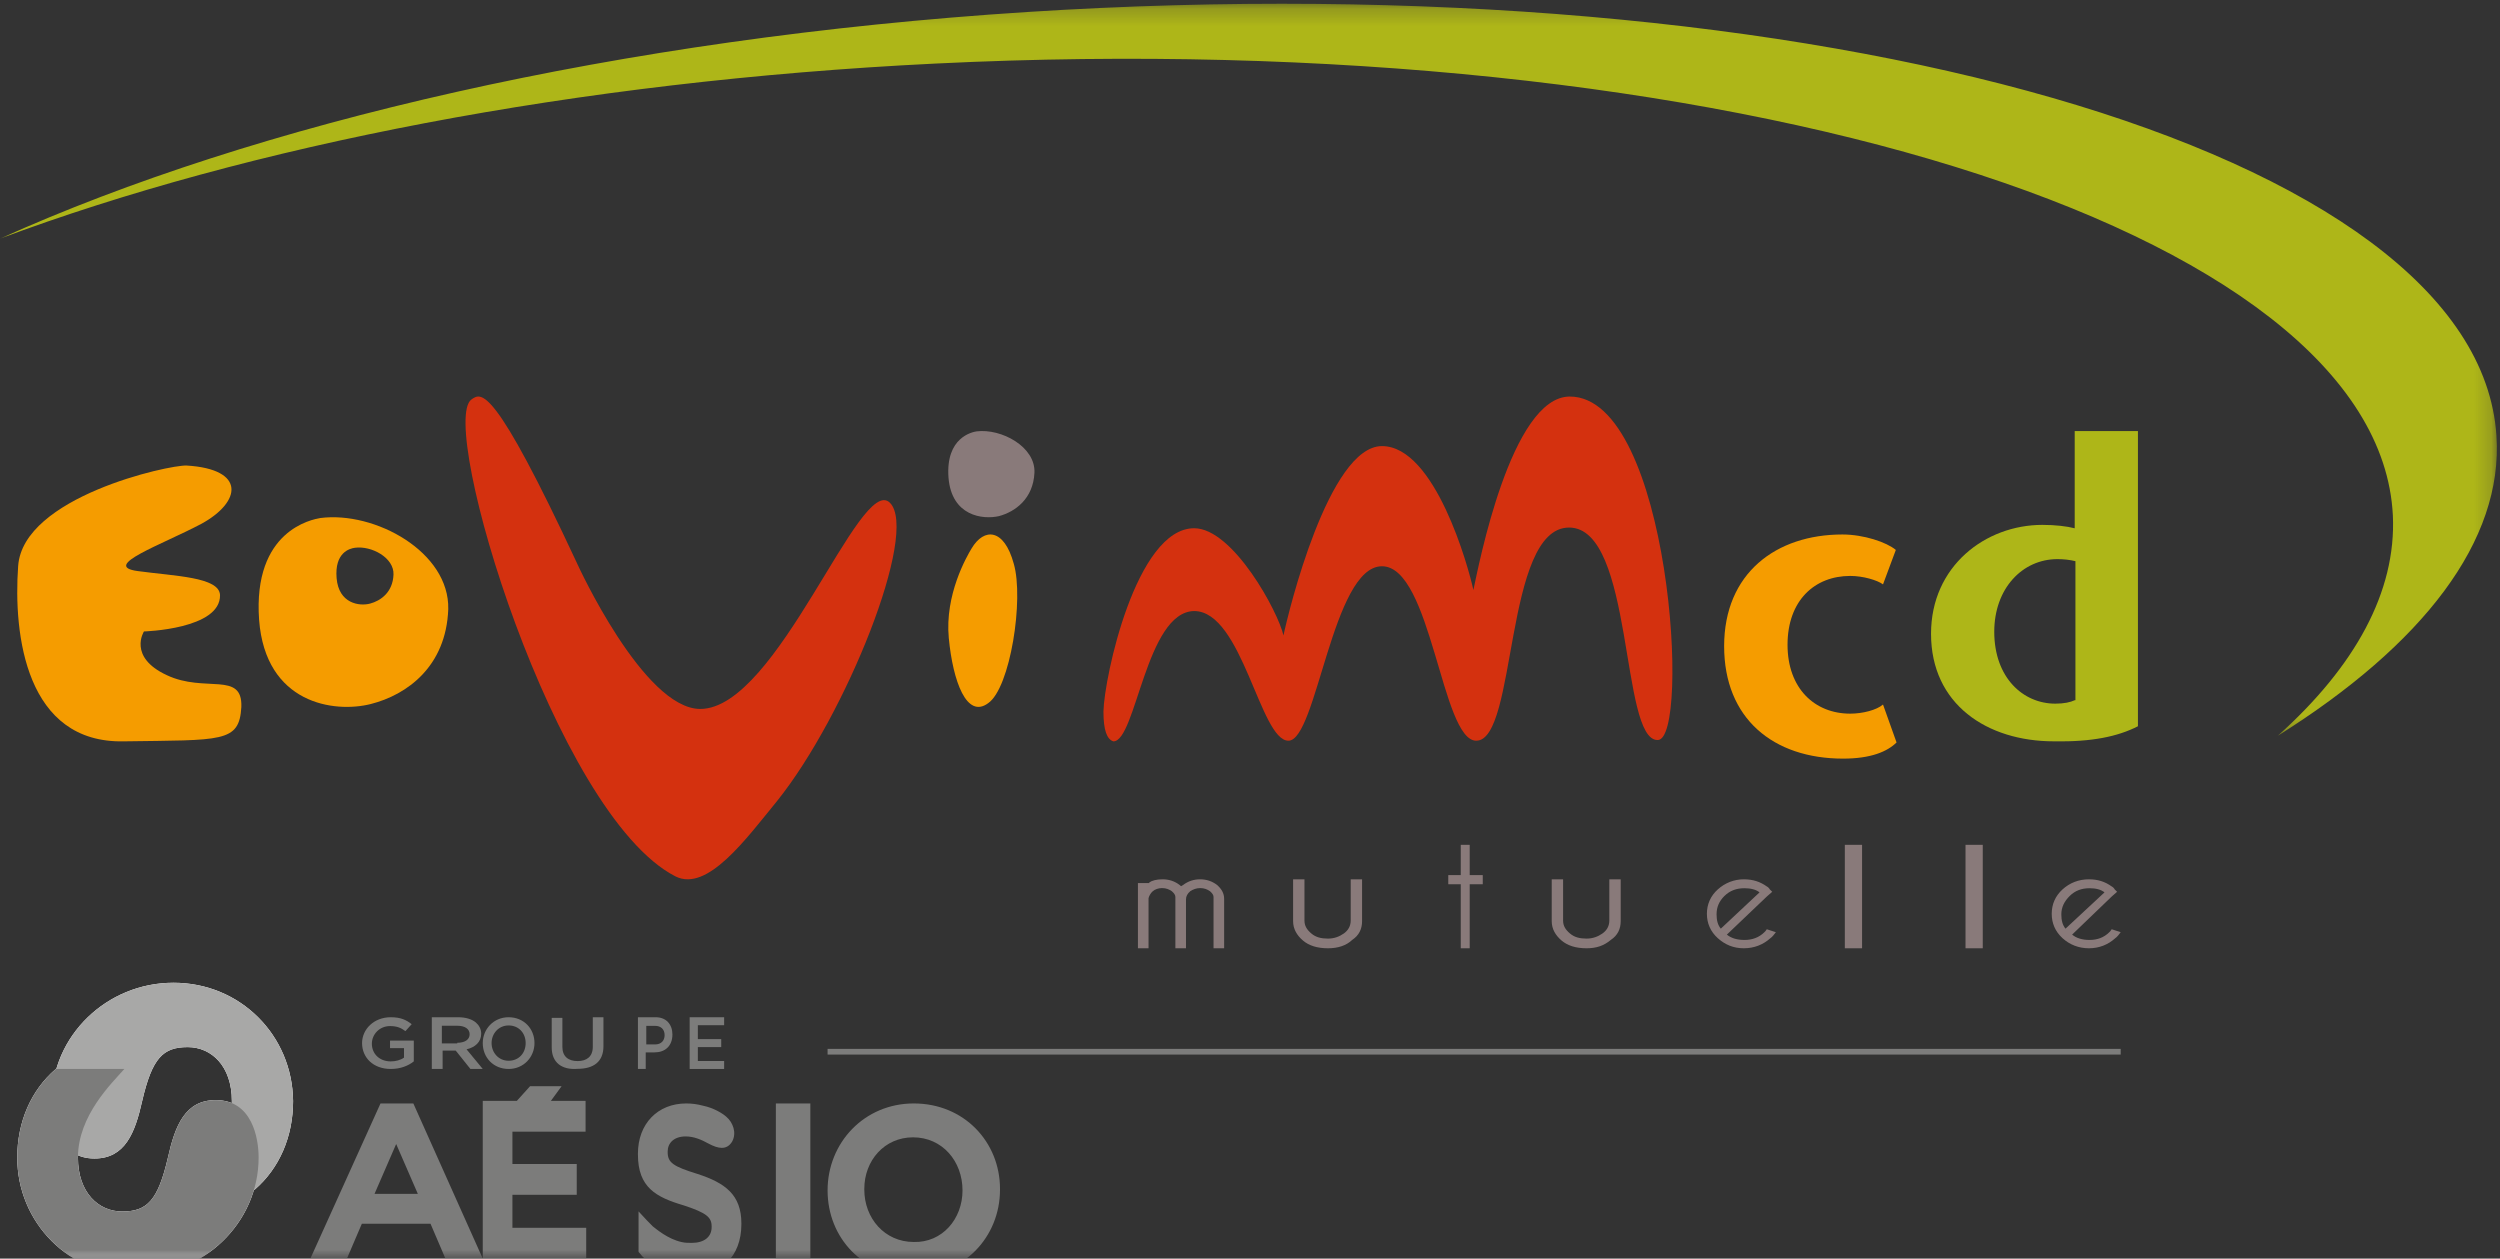
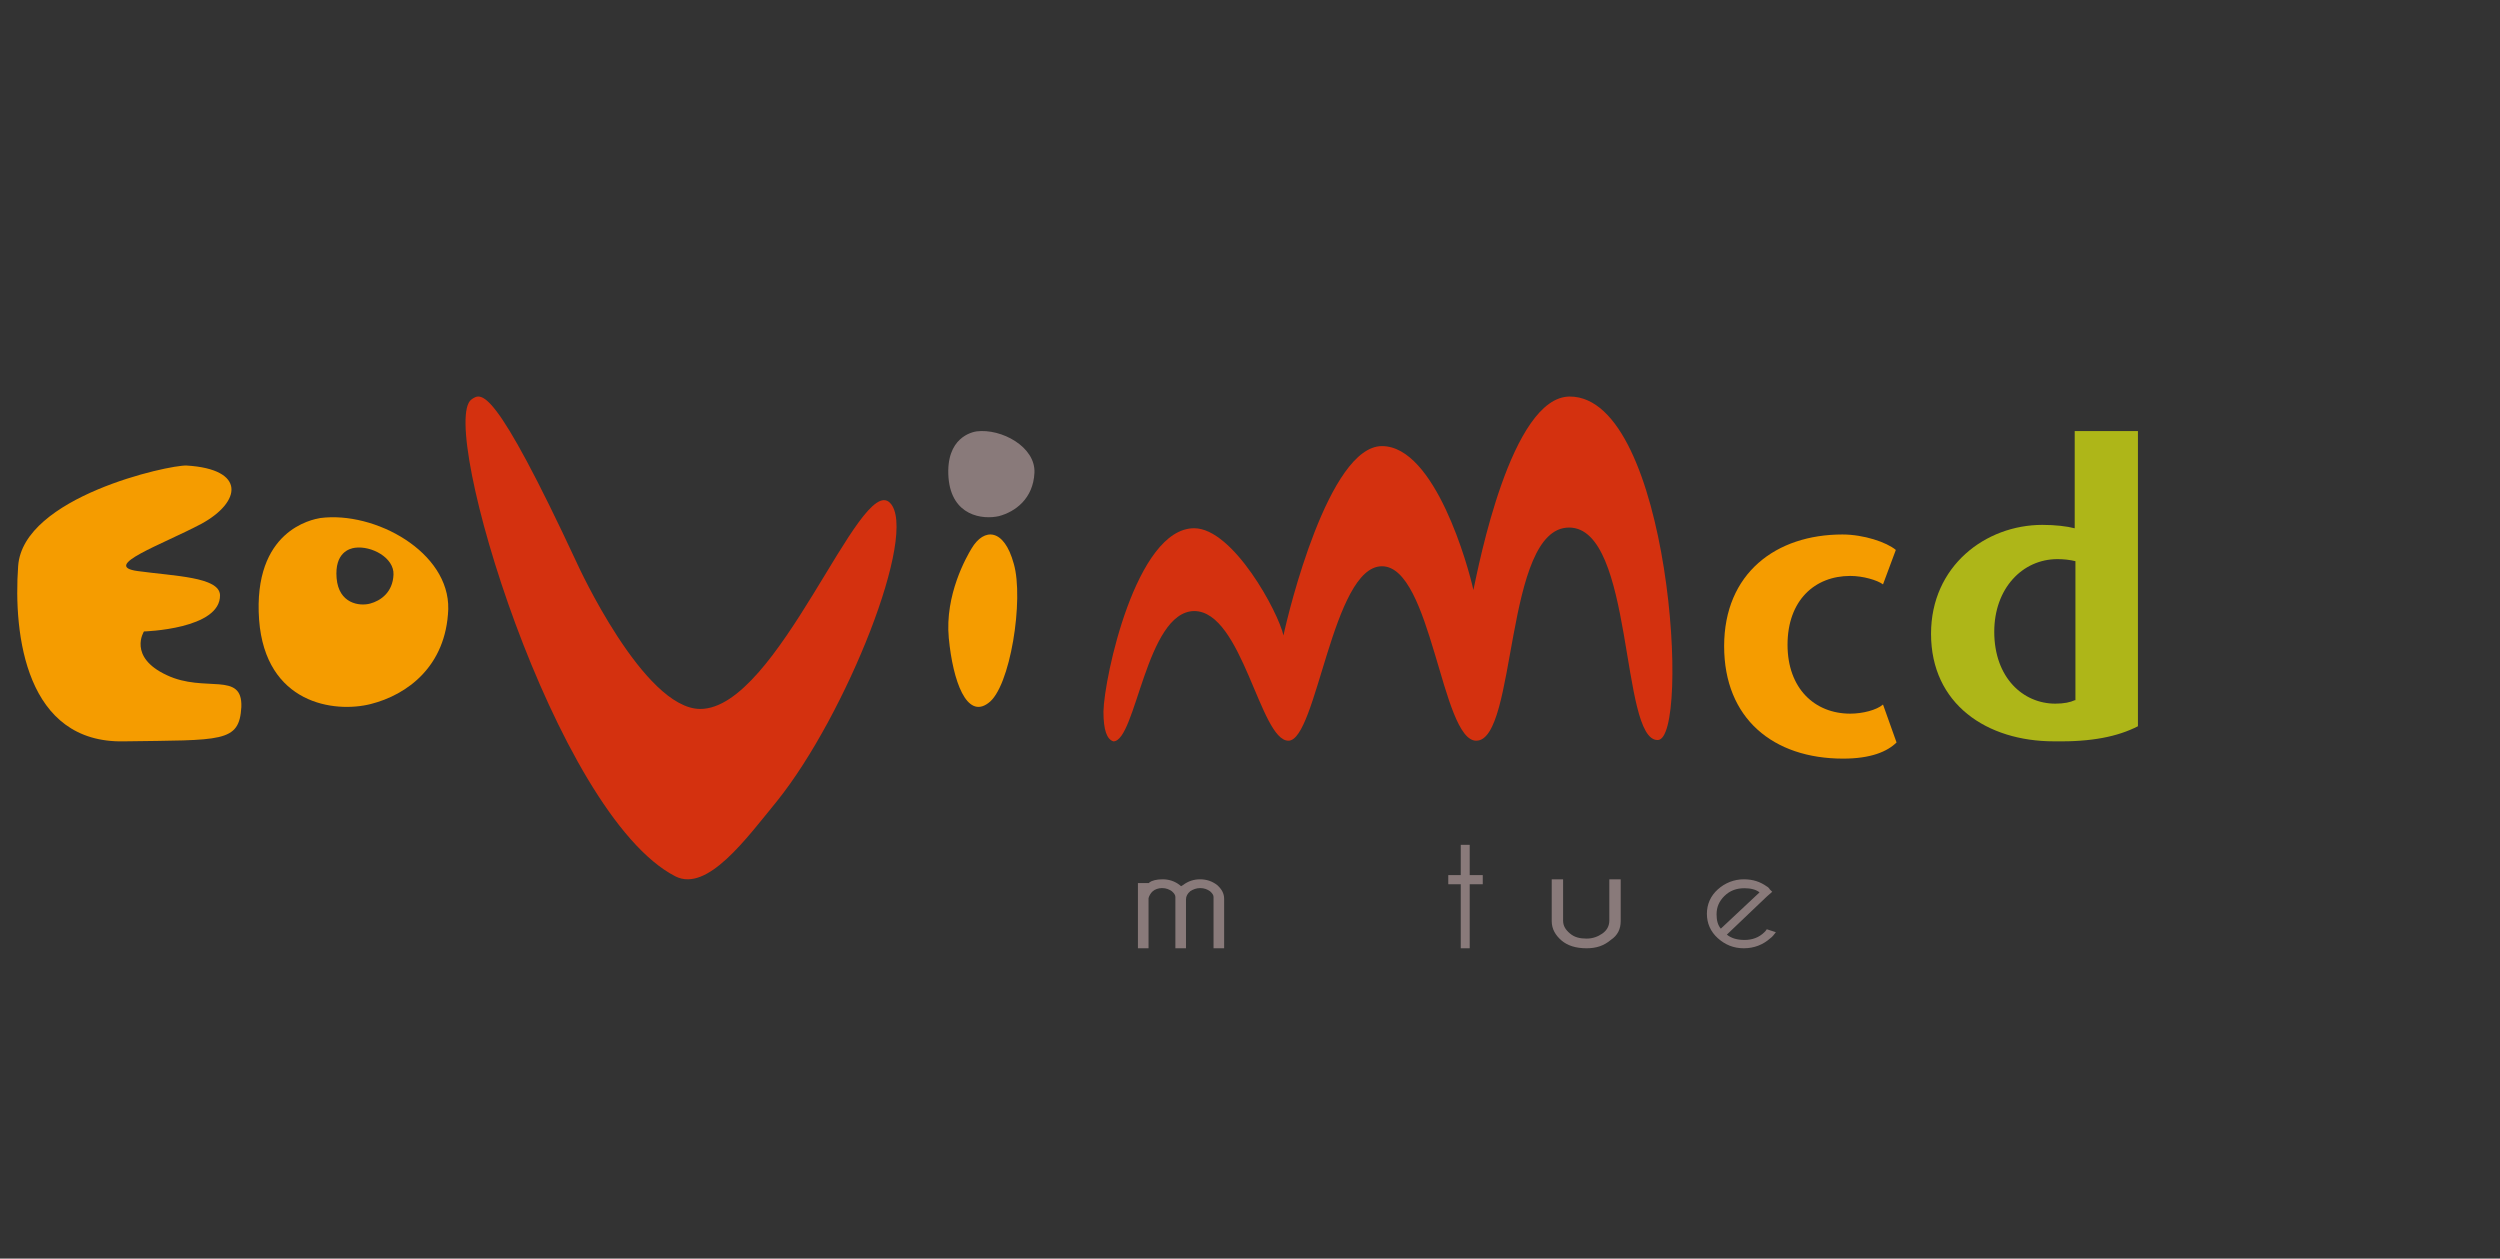
<svg xmlns="http://www.w3.org/2000/svg" xmlns:xlink="http://www.w3.org/1999/xlink" width="145px" height="73px" viewBox="0 0 145 73" version="1.1">
  <rect x="0" y="0" width="145" height="73" fill="#333333" stroke="none" />
  <title>Group 50</title>
  <desc>Created with Sketch.</desc>
  <defs>
-     <polygon id="path-1" points="8.28571429e-05 0.217 144.818 0.217 144.818 42.672 8.28571429e-05 42.672" />
-     <polygon id="path-3" points="0 73 145 73 145 0 0 0" />
-   </defs>
+     </defs>
  <g id="-" stroke="none" stroke-width="1" fill="none" fill-rule="evenodd">
    <g id="MUTUELLE" transform="translate(-171, -2265)">
      <g id="Group-50" transform="translate(171, 2265)">
        <path d="M106.901,44 C102.851,44 100,41.677 100,37.479 C100,33.241 103.017,31 106.859,31 C108.099,31 109.421,31.448 109.958,31.896 L109.215,33.893 C108.884,33.649 108.058,33.404 107.314,33.404 C105.248,33.404 103.677,34.83 103.677,37.398 C103.677,39.925 105.248,41.392 107.314,41.392 C108.016,41.392 108.843,41.188 109.215,40.862 L110,43.063 C109.462,43.592 108.512,44 106.901,44" id="Fill-1" fill="#F59C00" />
        <path d="M124,42.123 L124,25 L120.333,25 L120.333,30.641 C119.875,30.522 119.208,30.443 118.458,30.443 C115.167,30.443 112,32.826 112,36.759 C112,40.851 115.25,42.997 119.125,42.997 C121.334,43.036 122.833,42.719 124,42.123 Z M120.333,40.613 C120.084,40.732 119.708,40.812 119.208,40.812 C117.333,40.812 115.667,39.302 115.667,36.64 C115.667,34.137 117.292,32.429 119.334,32.429 C119.708,32.429 120.042,32.469 120.375,32.548 L120.375,40.613 L120.333,40.613 Z" id="Fill-3" fill="#AEB618" />
        <path d="M91.047,23 C87.636,23 85.745,32.882 85.457,34.22 C85.169,32.882 83.237,25.874 80.154,25.874 C77.071,25.874 74.729,35.48 74.441,36.858 C74.153,35.52 71.522,30.638 69.261,30.638 C65.891,30.638 64.041,39.299 64,41.268 C64,42.37 64.206,42.882 64.576,43 C65.891,43 66.466,35.48 69.261,35.441 C72.057,35.441 73.085,42.961 74.729,42.961 C76.373,42.961 77.277,32.843 80.154,32.843 C83.032,32.843 83.607,42.961 85.622,42.961 C88.006,42.961 87.224,30.598 91.006,30.598 C94.788,30.598 93.966,42.961 96.144,42.921 C98.077,42.961 96.884,23 91.047,23" id="Fill-5" fill="#D4310F" />
        <path d="M56.352,31.811 C56.072,32.272 54.789,34.494 55.03,37.01 C55.27,39.526 56.072,41.707 57.314,40.784 C58.596,39.904 59.398,34.746 58.797,32.691 C58.236,30.637 57.074,30.595 56.352,31.811" id="Fill-7" fill="#F59C00" />
        <path d="M10.823,27.001 C9.793,26.958 1.341,28.816 1.053,32.826 C0.764,36.836 1.506,43.125 7.195,42.998 C12.885,42.914 13.874,43.083 13.998,41.014 C14.08,38.904 11.895,40.212 9.669,39.157 C7.402,38.102 8.35,36.624 8.35,36.624 C8.35,36.624 12.802,36.498 12.761,34.514 C12.72,33.459 10.122,33.417 7.979,33.121 C5.835,32.826 9.38,31.602 11.689,30.377 C13.998,29.111 14.286,27.212 10.823,27.001" id="Fill-9" fill="#F59C00" />
        <path d="M40.617,41.119 C37.32,41.119 33.488,32.714 33.488,32.714 C28.625,22.269 27.925,22.758 27.348,23.166 C25.37,24.554 32.169,47.239 39.174,50.829 C41.029,51.768 43.295,48.626 45.067,46.464 C49.064,41.486 53.309,30.878 51.619,29.164 C49.888,27.41 45.108,41.119 40.617,41.119" id="Fill-11" fill="#D4310F" />
        <path d="M18.575,30.046 C18.121,30.128 14.657,30.743 15.028,35.953 C15.399,40.834 19.4,41.367 21.503,40.834 C23.607,40.301 25.875,38.66 25.999,35.337 C26.081,32.015 21.751,29.636 18.575,30.046 M21.462,35.009 C20.843,35.173 19.647,35.009 19.523,33.533 C19.4,32.056 20.266,31.81 20.596,31.769 C21.544,31.646 22.864,32.343 22.823,33.328 C22.782,34.353 22.081,34.845 21.462,35.009" id="Fill-13" fill="#F59C00" />
        <path d="M56.639,25.02 C56.423,25.055 54.834,25.342 55.014,27.71 C55.195,29.935 57.001,30.15 57.94,29.935 C58.879,29.684 59.926,28.93 59.998,27.423 C60.07,25.916 58.084,24.84 56.639,25.02" id="Fill-15" fill="#897A7A" />
        <g id="Group-19">
          <mask id="mask-2" fill="white">
            <use xlink:href="#path-1" />
          </mask>
          <g id="Clip-18" />
          <path d="M144.793,25.268 C143.715,8.723 105.56,-2.252 59.574,0.696 C35.919,2.211 14.79,7.167 8.28571429e-05,13.842 C14.376,8.477 33.35,4.709 54.272,3.686 C100.133,1.433 137.957,13.187 138.786,29.895 C138.993,34.318 136.59,38.659 132.115,42.672 C140.526,37.39 145.207,31.369 144.793,25.268" id="Fill-17" fill="#AEB618" mask="url(#mask-2)" />
        </g>
        <path d="M66.041,51.219 L66.656,51.219 L66.656,51.182 C66.82,51.073 67.066,51 67.434,51 C67.803,51 68.131,51.109 68.418,51.328 L68.5,51.4 L68.623,51.328 C68.91,51.109 69.238,51 69.607,51 C69.975,51 70.303,51.109 70.59,51.328 C70.836,51.545 71,51.8 71,52.128 L71,55 L70.385,55 L70.385,52.018 C70.385,51.909 70.303,51.8 70.18,51.691 C70.016,51.582 69.852,51.509 69.607,51.509 C69.402,51.509 69.197,51.582 69.033,51.691 C68.869,51.836 68.787,51.982 68.787,52.164 L68.787,55 L68.172,55 L68.172,52.018 C68.172,51.909 68.09,51.8 67.967,51.691 C67.803,51.582 67.639,51.509 67.393,51.509 C67.189,51.509 66.984,51.582 66.861,51.691 C66.738,51.8 66.656,51.946 66.615,52.091 L66.615,55 L66,55 L66,51.219 L66.041,51.219 Z" id="Fill-20" fill="#897A7A" />
-         <path d="M77.022,55 C76.407,55 75.923,54.85 75.572,54.551 C75.22,54.252 75,53.879 75,53.43 L75,51 L75.659,51 L75.659,53.392 C75.659,53.692 75.792,53.916 76.055,54.14 C76.319,54.364 76.627,54.439 77.022,54.439 C77.374,54.439 77.681,54.327 77.945,54.14 C78.209,53.953 78.341,53.692 78.341,53.392 L78.341,51 L79,51 L79,53.43 C79,53.879 78.824,54.252 78.429,54.514 C78.077,54.85 77.594,55 77.022,55" id="Fill-22" fill="#897A7A" />
        <polygon id="Fill-24" fill="#897A7A" points="84.724 50.756 84.724 49 85.242 49 85.242 50.756 86 50.756 86 51.286 85.242 51.286 85.242 55 84.724 55 84.724 51.286 84 51.286 84 50.756" />
        <path d="M92.022,55 C91.407,55 90.923,54.85 90.571,54.551 C90.22,54.252 90,53.879 90,53.43 L90,51 L90.659,51 L90.659,53.392 C90.659,53.692 90.791,53.916 91.055,54.14 C91.319,54.364 91.627,54.439 92.022,54.439 C92.374,54.439 92.681,54.327 92.945,54.14 C93.209,53.953 93.341,53.692 93.341,53.392 L93.341,51 L94,51 L94,53.43 C94,53.879 93.825,54.252 93.429,54.514 C93.033,54.85 92.593,55 92.022,55" id="Fill-26" fill="#897A7A" />
        <path d="M102.053,51.758 C101.842,51.586 101.526,51.517 101.175,51.517 C100.719,51.517 100.333,51.655 100.018,51.966 C99.702,52.276 99.561,52.62 99.561,53.034 C99.561,53.379 99.632,53.655 99.807,53.862 L102.053,51.758 Z M100.158,54.207 C100.404,54.414 100.754,54.517 101.175,54.517 C101.632,54.517 102.018,54.38 102.333,54.069 C102.368,54.035 102.439,53.965 102.474,53.896 L103,54.069 C102.895,54.207 102.789,54.345 102.684,54.414 C102.263,54.793 101.737,55 101.14,55 C100.544,55 100.053,54.793 99.632,54.414 C99.211,54.035 99,53.552 99,53 C99,52.448 99.211,51.966 99.632,51.586 C100.053,51.207 100.579,51 101.14,51 C101.667,51 102.088,51.138 102.474,51.413 C102.544,51.448 102.614,51.517 102.649,51.586 C102.684,51.621 102.719,51.655 102.789,51.724 L102.474,52 L100.158,54.207 Z" id="Fill-28" fill="#897A7A" />
        <mask id="mask-4" fill="white">
          <use xlink:href="#path-3" />
        </mask>
        <g id="Clip-31" />
        <polygon id="Fill-30" fill="#897A7A" mask="url(#mask-4)" points="107 55 108 55 108 49 107 49" />
        <polygon id="Fill-32" fill="#897A7A" mask="url(#mask-4)" points="114 55 115 55 115 49 114 49" />
        <path d="M122.061,51.758 C121.852,51.586 121.539,51.517 121.191,51.517 C120.739,51.517 120.357,51.655 120.043,51.966 C119.73,52.276 119.557,52.62 119.557,53.034 C119.557,53.379 119.626,53.655 119.8,53.862 L122.061,51.758 Z M120.183,54.207 C120.426,54.414 120.774,54.517 121.191,54.517 C121.643,54.517 122.026,54.38 122.339,54.069 C122.374,54.035 122.444,53.965 122.478,53.896 L123,54.069 C122.896,54.207 122.792,54.345 122.687,54.414 C122.27,54.793 121.748,55 121.157,55 C120.565,55 120.043,54.793 119.626,54.414 C119.209,54.035 119,53.552 119,53 C119,52.448 119.209,51.966 119.626,51.586 C120.043,51.207 120.565,51 121.157,51 C121.678,51 122.096,51.138 122.478,51.413 C122.548,51.448 122.618,51.517 122.652,51.586 C122.687,51.621 122.722,51.655 122.792,51.724 L122.478,52 L120.183,54.207 Z" id="Fill-33" fill="#897A7A" mask="url(#mask-4)" />
        <polygon id="Fill-34" fill="#7C7C7B" mask="url(#mask-4)" points="48 61.165 123 61.165 123 60.835 48 60.835" />
        <path d="M10.062,57 C6.18,57 3,60.09 3,63.863 C3,64.986 3.372,67.194 5.478,67.194 C7.254,67.194 7.832,65.709 8.245,63.863 C8.823,61.374 9.442,60.733 10.888,60.733 C12.251,60.733 13.448,61.816 13.448,63.863 C13.448,66.311 11.466,68.197 10.764,69 L14.77,69 C16.215,67.756 17,65.91 17,63.863 C16.959,60.05 13.944,57 10.062,57" id="Fill-35" fill="#FFFFFF" mask="url(#mask-4)" />
        <path d="M7.917,74 C11.811,74 15,70.91 15,67.137 C15,66.014 14.627,63.806 12.515,63.806 C10.734,63.806 10.154,65.291 9.74,67.137 C9.16,69.626 8.538,70.267 7.089,70.267 C5.722,70.267 4.521,69.184 4.521,67.137 C4.521,64.689 6.509,62.803 7.213,62 L3.237,62 C1.787,63.244 1,65.09 1,67.137 C1,70.91 4.024,74 7.917,74" id="Fill-36" fill="#FFFFFF" mask="url(#mask-4)" />
        <path d="M24.234,69.243 L22.978,66.353 L21.723,69.243 L24.234,69.243 Z M22.069,64 L23.974,64 L28,73 L25.835,73 L24.97,70.977 L20.987,70.977 L20.121,73 L18,73 L22.069,64 Z" id="Fill-37" fill="#7C7C7B" mask="url(#mask-4)" />
        <polygon id="Fill-38" fill="#7C7C7B" mask="url(#mask-4)" points="45 73 47 73 47 64 45 64" />
-         <path d="M55.826,69.044 C55.826,67.348 54.652,65.965 52.957,65.965 C51.304,65.965 50.13,67.304 50.13,68.955 L50.13,68.999 C50.13,70.652 51.304,72.035 53,72.035 C54.652,72.079 55.826,70.696 55.826,69.044 M48,69.044 C48,66.277 50.13,64 53,64 C55.913,64 58,66.232 58,68.955 L58,68.999 C58,71.767 55.87,73.999 53,73.999 C50.087,74.044 48,71.812 48,69.044" id="Fill-39" fill="#7C7C7B" mask="url(#mask-4)" />
+         <path d="M55.826,69.044 C55.826,67.348 54.652,65.965 52.957,65.965 L50.13,68.999 C50.13,70.652 51.304,72.035 53,72.035 C54.652,72.079 55.826,70.696 55.826,69.044 M48,69.044 C48,66.277 50.13,64 53,64 C55.913,64 58,66.232 58,68.955 L58,68.999 C58,71.767 55.87,73.999 53,73.999 C50.087,74.044 48,71.812 48,69.044" id="Fill-39" fill="#7C7C7B" mask="url(#mask-4)" />
        <path d="M40.449,68.087 C39.048,67.652 38.725,67.435 38.725,66.826 L38.725,66.783 C38.725,66.304 39.084,65.913 39.766,65.913 C40.234,65.913 40.665,66.087 41.132,66.348 C41.635,66.609 42.138,66.739 42.461,66.217 C42.749,65.696 42.497,65.087 42.138,64.783 C41.958,64.609 41.419,64.261 40.772,64.13 C40.449,64.043 40.126,64 39.802,64 C38.15,64 37,65.174 37,66.913 L37,66.957 C37,68.87 38.042,69.435 39.659,69.913 C40.988,70.348 41.275,70.609 41.275,71.13 L41.275,71.174 C41.275,71.739 40.844,72.087 40.126,72.087 C39.946,72.087 39.731,72.087 39.551,72.043 C38.725,71.87 38.042,71.261 37.862,71.13 C37.719,71 37.359,70.609 37.036,70.261 L37.036,72.609 C37.575,73.304 38.329,73.826 39.479,73.957 C39.659,74 39.874,74 40.054,74 C41.778,74 43,72.913 43,71 L43,70.957 C43,69.304 42.066,68.609 40.449,68.087" id="Fill-40" fill="#7C7C7B" mask="url(#mask-4)" />
        <path d="M21,60.5 C21,59.695 21.689,59 22.662,59 C23.23,59 23.554,59.147 23.878,59.403 L23.514,59.805 C23.27,59.622 23.027,59.512 22.622,59.512 C22.014,59.512 21.568,59.988 21.568,60.537 C21.568,61.122 22.014,61.561 22.662,61.561 C22.946,61.561 23.23,61.488 23.432,61.342 L23.432,60.793 L22.622,60.793 L22.622,60.354 L24,60.354 L24,61.561 C23.676,61.817 23.23,62 22.662,62 C21.649,62 21,61.342 21,60.5" id="Fill-41" fill="#7C7C7B" mask="url(#mask-4)" />
        <path d="M26.522,60.481 C26.97,60.481 27.239,60.291 27.239,59.987 C27.239,59.683 26.97,59.493 26.522,59.493 L25.627,59.493 L25.627,60.519 L26.522,60.519 L26.522,60.481 Z M25,59 L26.567,59 C27.015,59 27.373,59.114 27.597,59.303 C27.776,59.456 27.91,59.683 27.91,59.949 C27.91,60.443 27.552,60.746 27.06,60.861 L28,62 L27.284,62 L26.433,60.936 L25.672,60.936 L25.672,62 L25.045,62 L25.045,59 L25,59 Z" id="Fill-42" fill="#7C7C7B" mask="url(#mask-4)" />
        <path d="M30.488,60.5 C30.488,59.915 30.085,59.476 29.5,59.476 C28.915,59.476 28.512,59.951 28.512,60.5 C28.512,61.049 28.915,61.524 29.5,61.524 C30.085,61.524 30.488,61.085 30.488,60.5 M28,60.5 C28,59.695 28.622,59 29.5,59 C30.378,59 31,59.658 31,60.5 C31,61.305 30.378,62 29.5,62 C28.622,62 28,61.342 28,60.5" id="Fill-43" fill="#7C7C7B" mask="url(#mask-4)" />
        <path d="M32,60.758 L32,59.037 L32.618,59.037 L32.618,60.72 C32.618,61.281 32.971,61.543 33.5,61.543 C34.029,61.543 34.382,61.281 34.382,60.72 L34.382,59 L35,59 L35,60.683 C35,61.581 34.426,61.992 33.5,61.992 C32.574,62.067 32,61.618 32,60.758" id="Fill-44" fill="#7C7C7B" mask="url(#mask-4)" />
        <path d="M38,60.577 C38.355,60.577 38.548,60.346 38.548,60.039 C38.548,59.692 38.323,59.5 38,59.5 L37.484,59.5 L37.484,60.577 L38,60.577 Z M37.032,59 L38.032,59 C38.645,59 39,59.423 39,60 C39,60.693 38.548,61.038 37.968,61.038 L37.452,61.038 L37.452,62 L37,62 L37,59 L37.032,59 Z" id="Fill-45" fill="#7C7C7B" mask="url(#mask-4)" />
        <polygon id="Fill-46" fill="#7C7C7B" mask="url(#mask-4)" points="40 59 42 59 42 59.462 40.475 59.462 40.475 60.269 41.831 60.269 41.831 60.731 40.475 60.731 40.475 61.538 42 61.538 42 62 40 62" />
        <path d="M10.062,57 C6.18,57 3,60.09 3,63.863 C3,64.986 3.372,67.194 5.478,67.194 C7.254,67.194 7.832,65.709 8.245,63.863 C8.823,61.374 9.442,60.733 10.888,60.733 C12.251,60.733 13.448,61.816 13.448,63.863 C13.448,66.311 11.466,68.197 10.764,69 L14.77,69 C16.215,67.756 17,65.91 17,63.863 C16.959,60.05 13.944,57 10.062,57" id="Fill-47" fill="#A8A8A7" mask="url(#mask-4)" />
        <path d="M7.917,74 C11.811,74 15,70.91 15,67.137 C15,66.014 14.627,63.806 12.515,63.806 C10.734,63.806 10.154,65.291 9.74,67.137 C9.16,69.626 8.538,70.267 7.089,70.267 C5.722,70.267 4.521,69.184 4.521,67.137 C4.521,64.689 6.509,62.803 7.213,62 L3.237,62 C1.787,63.244 1,65.09 1,67.137 C1,70.91 4.024,74 7.917,74" id="Fill-48" fill="#7C7C7B" mask="url(#mask-4)" />
        <polygon id="Fill-49" fill="#7C7C7B" mask="url(#mask-4)" points="28 63.851 29.976 63.851 30.744 63 32.573 63 31.951 63.851 33.963 63.851 33.963 65.638 29.72 65.638 29.72 67.511 33.451 67.511 33.451 69.298 29.72 69.298 29.72 71.213 34 71.213 34 73 28 73" />
      </g>
    </g>
  </g>
</svg>